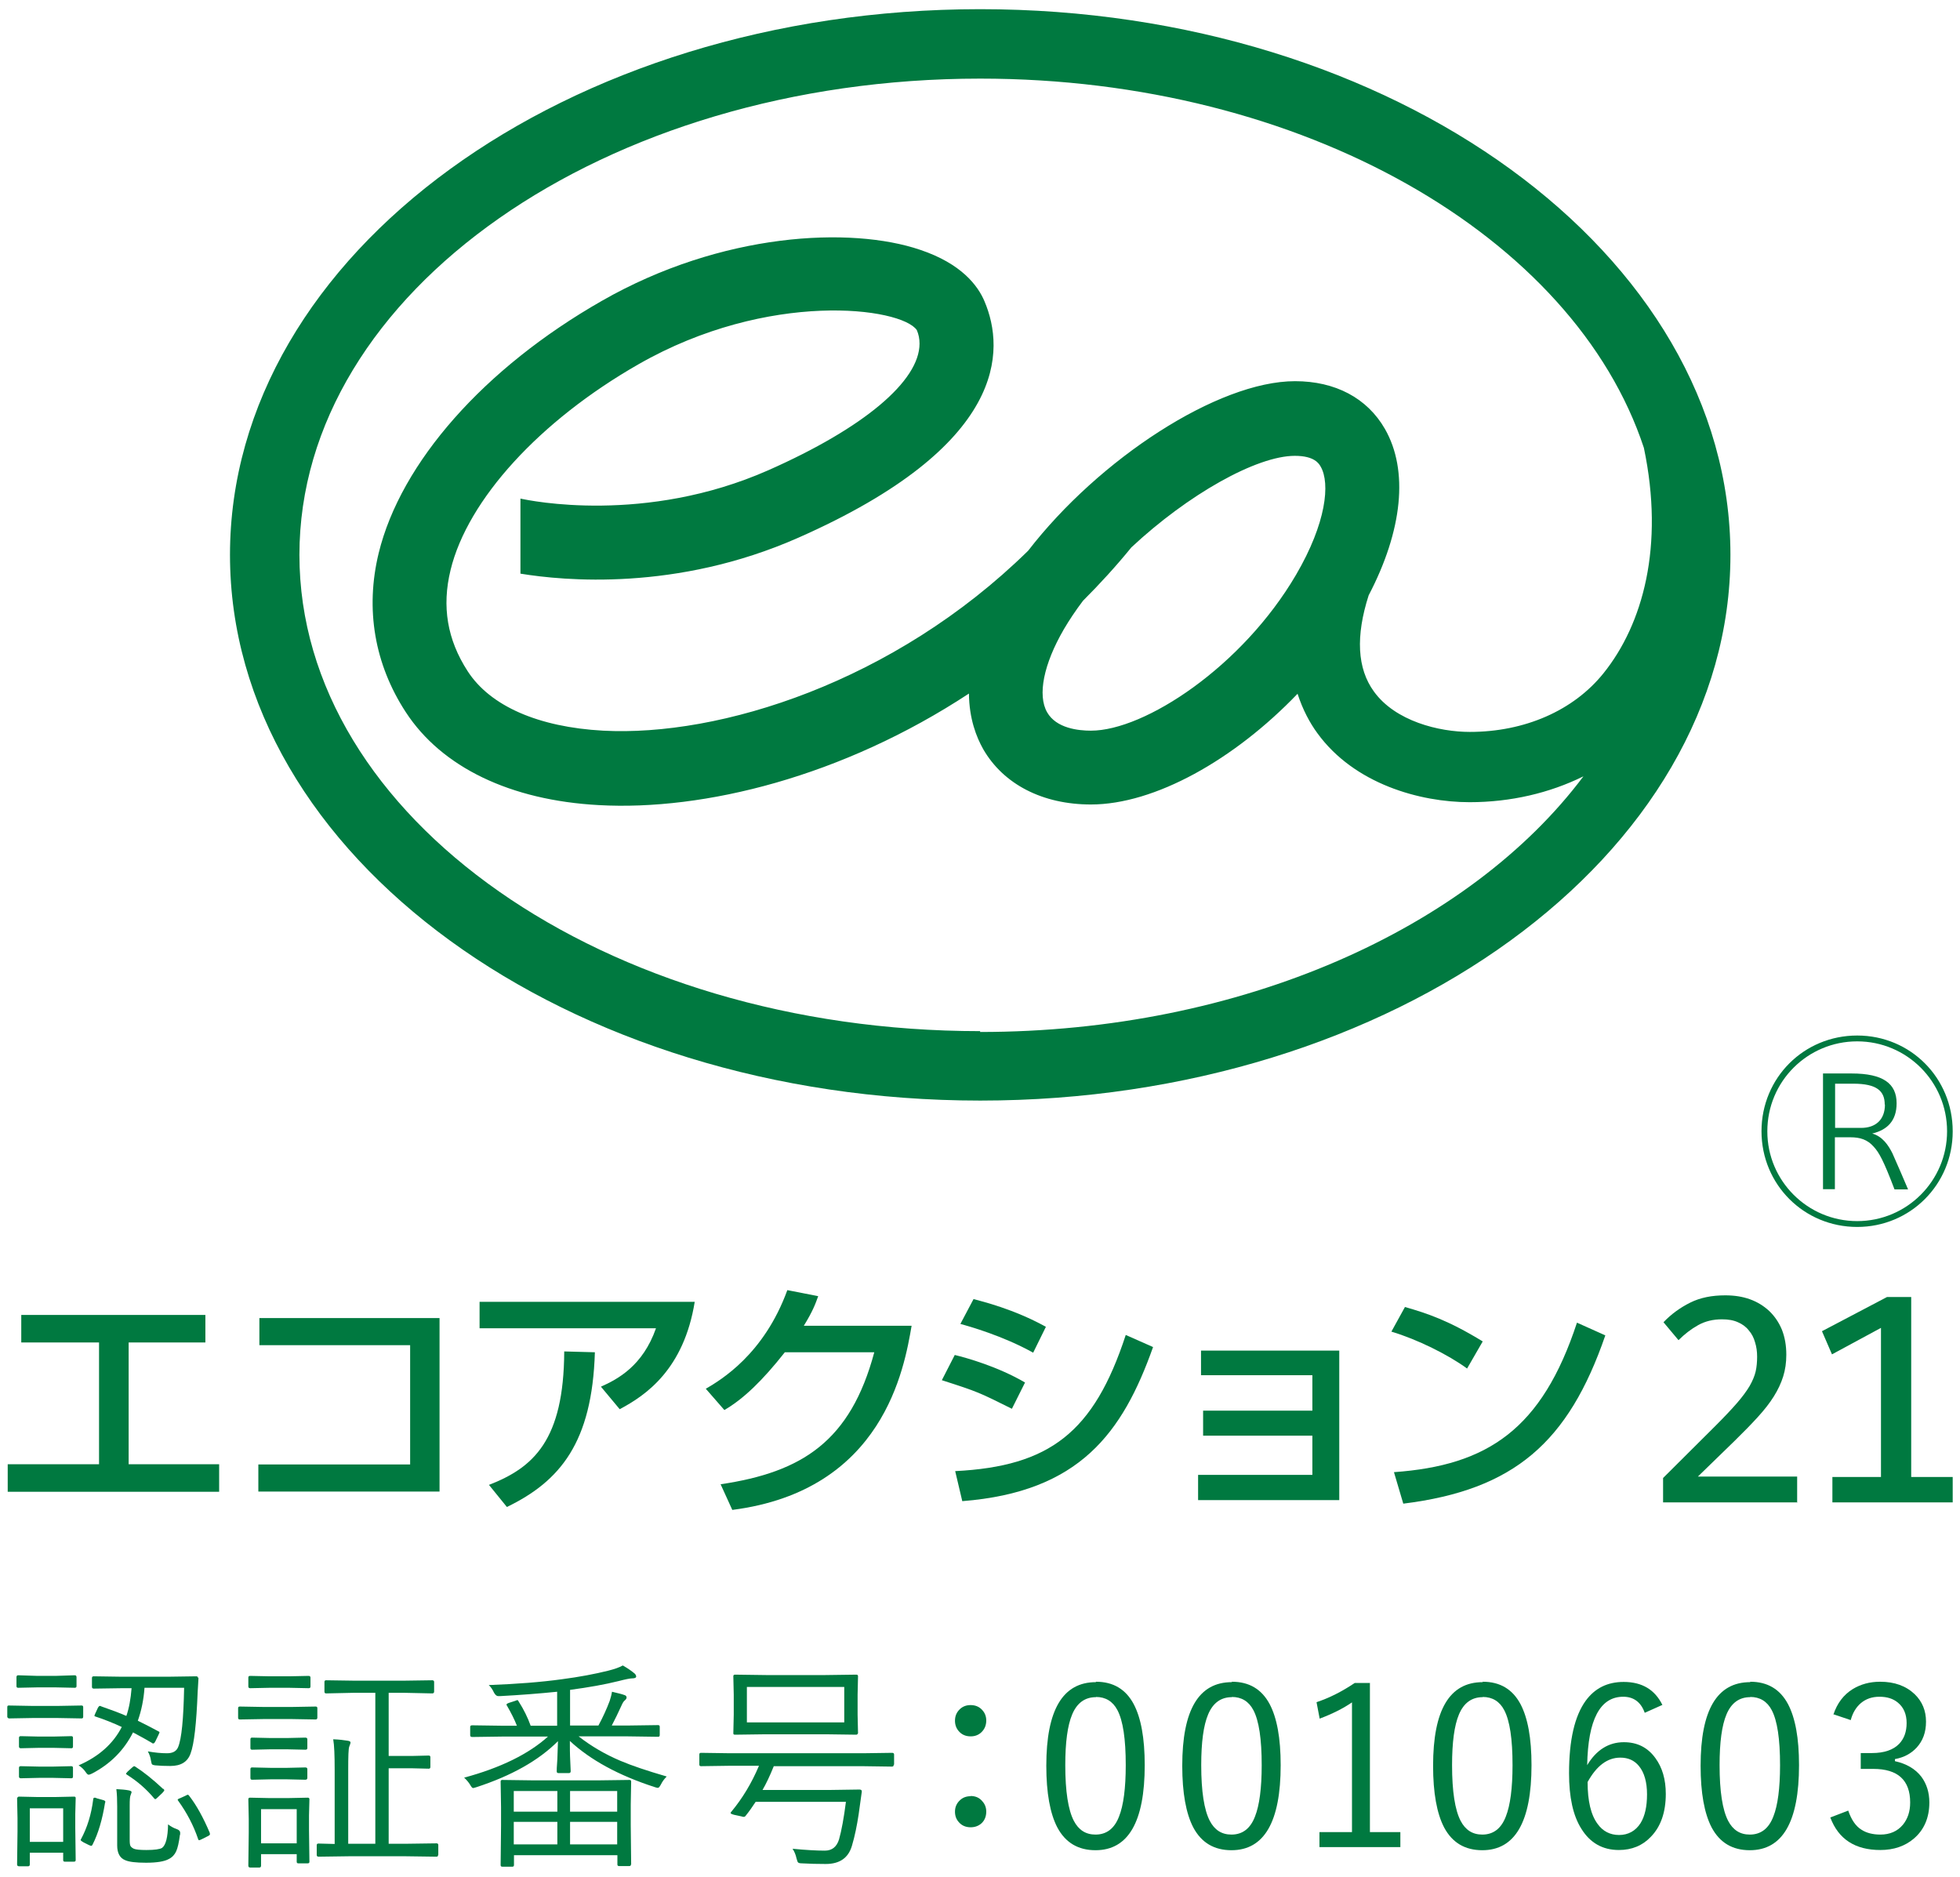
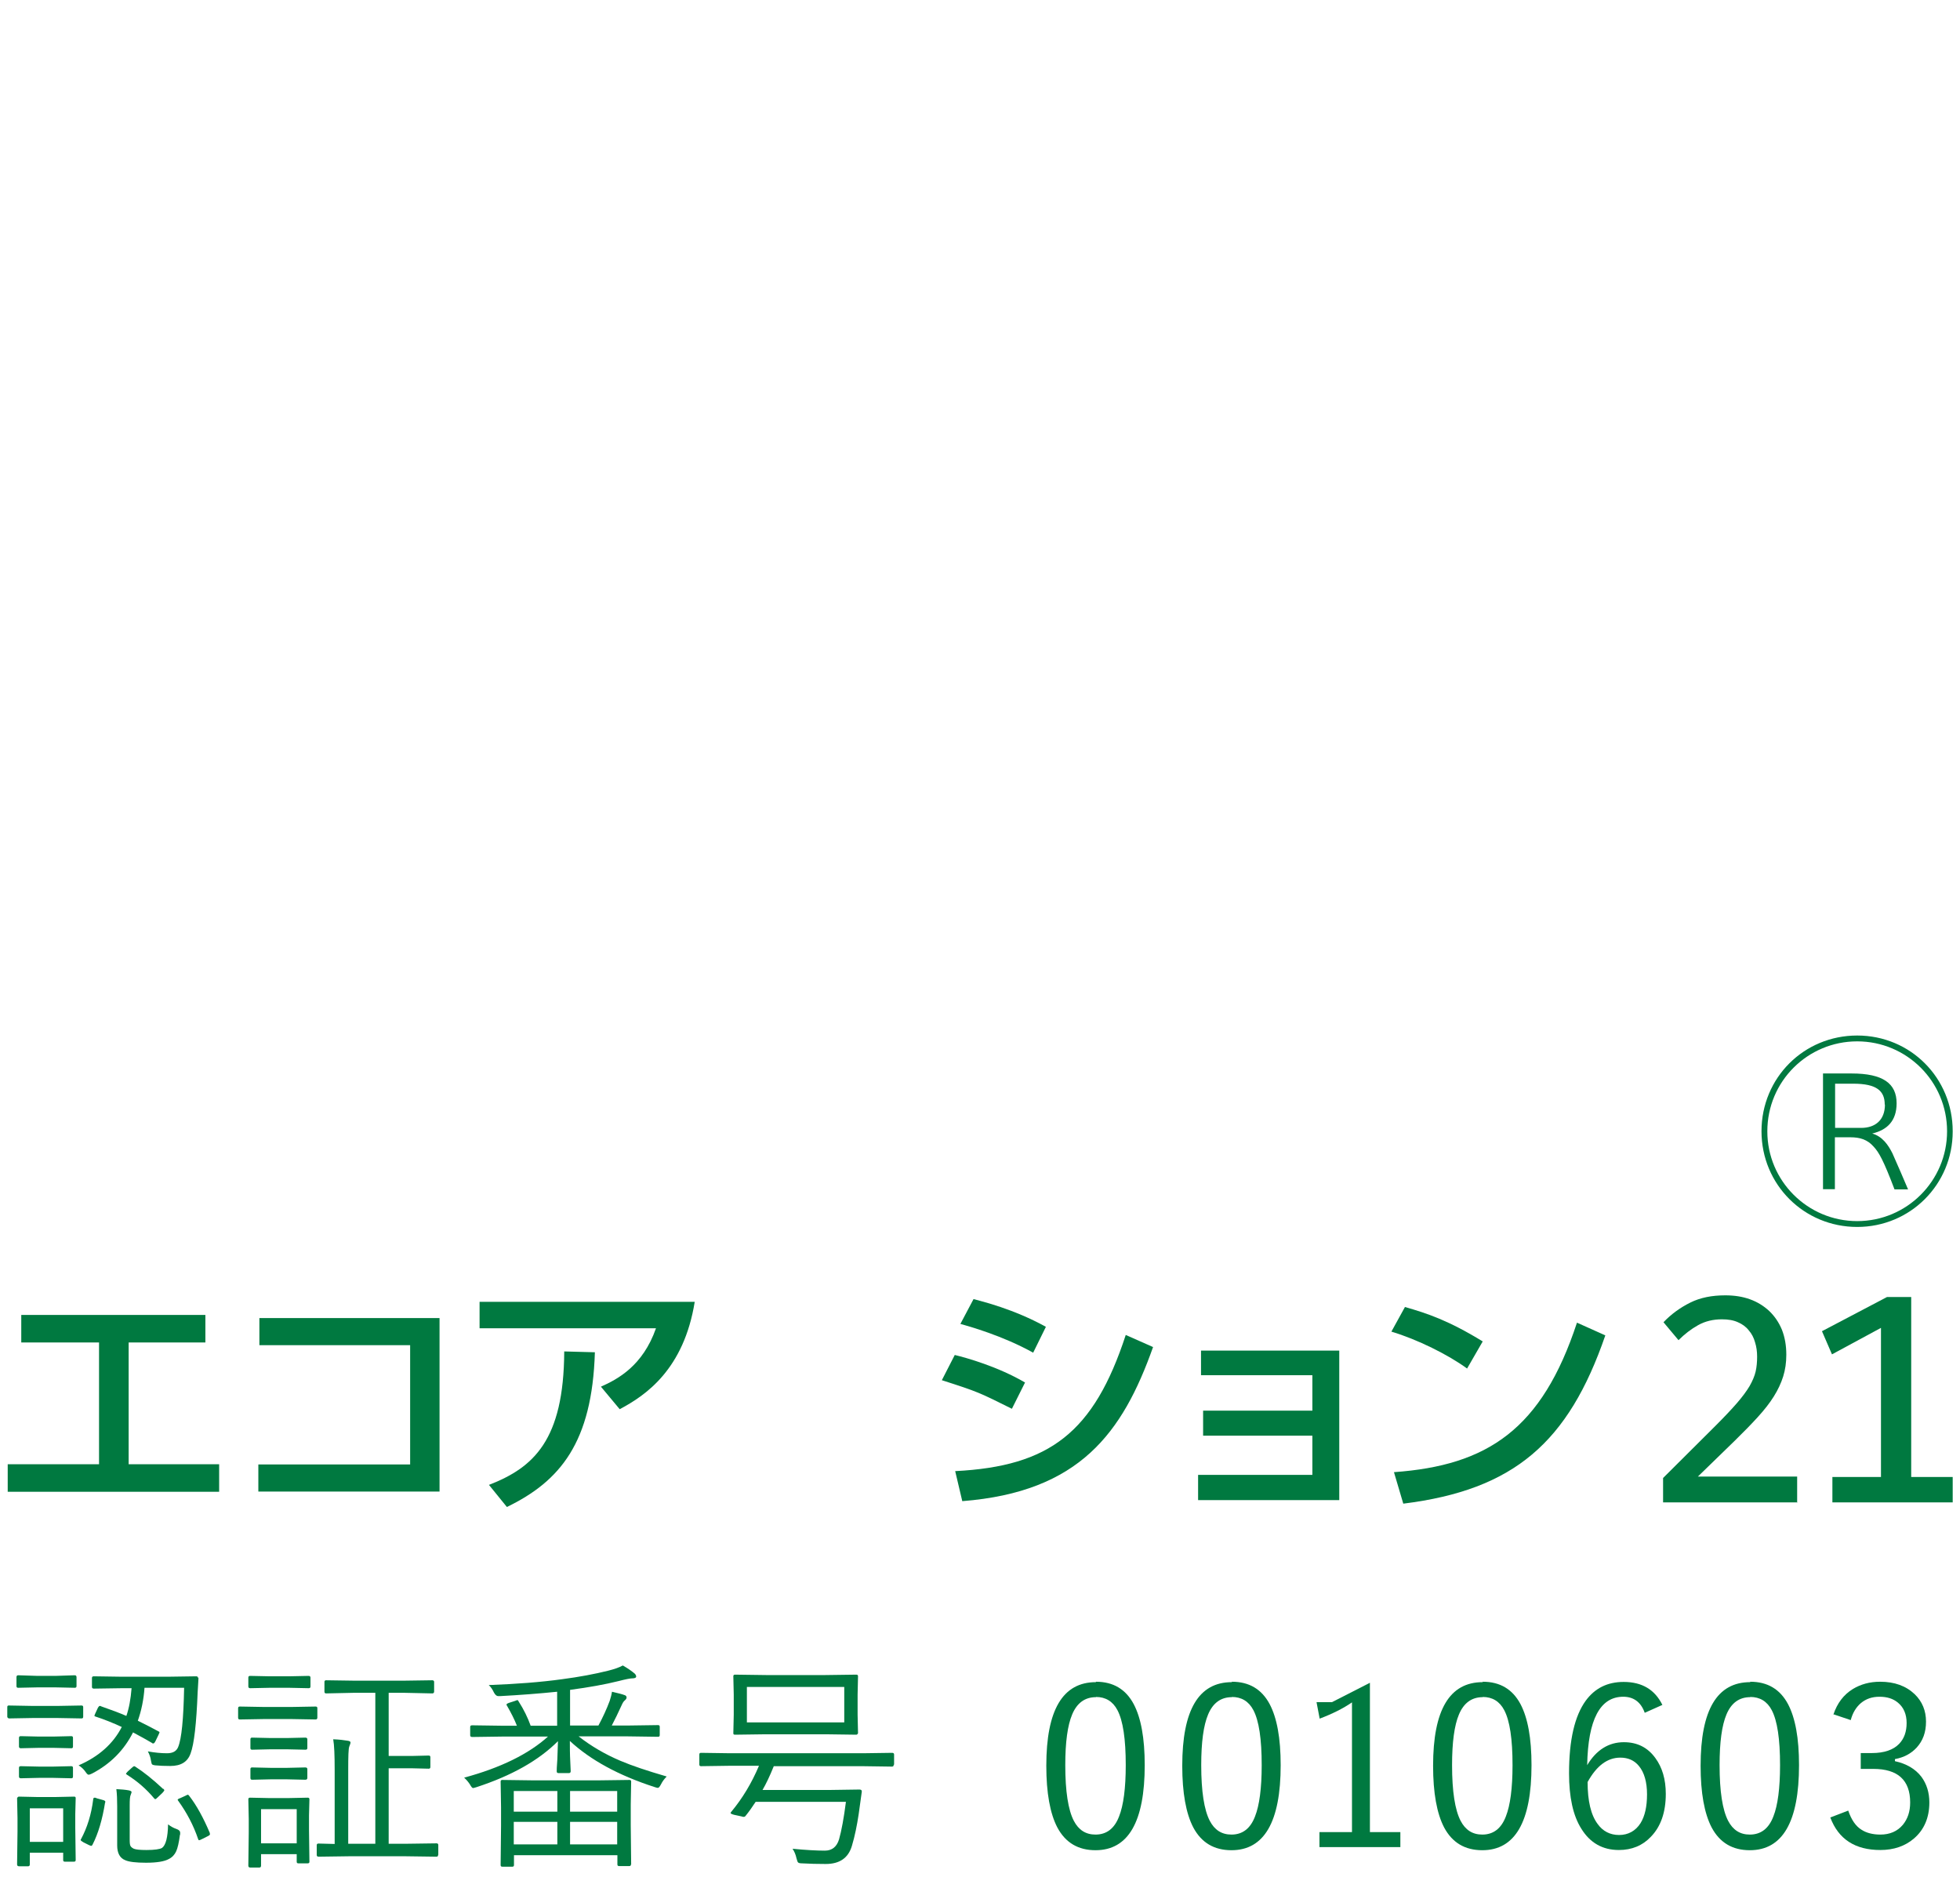
<svg xmlns="http://www.w3.org/2000/svg" width="94" height="90" viewBox="0 0 94 90">
  <path d="m3.99,82.33c0,.06-.03.08-.08.08l-1.12-.02h-1.25l-1.12.02s-.07-.03-.07-.08v-.46c0-.06.02-.08.07-.08l1.12.02h1.25l1.12-.02c.06,0,.08.03.08.08v.46Zm-.32-1.47c0,.06-.03.08-.09.08l-.93-.02h-.84l-.94.02c-.06,0-.08-.03-.08-.08v-.43c0-.06.03-.09.08-.09l.94.03h.84l.93-.03c.06,0,.09.03.09.09v.43Zm-.04,8.34c0,.06-.03.08-.09.08h-.43c-.06,0-.08-.03-.08-.08v-.35h-1.6v.56c0,.06-.03.09-.08.09h-.43c-.07,0-.1-.03-.1-.09l.02-1.57v-.65l-.02-.96s.03-.07.09-.07l.92.02h.79l.93-.02c.06,0,.08.02.08.07l-.02.77v.66l.02,1.53Zm-.13-5.44c0,.06-.03.08-.08.08l-.87-.02h-.68l-.87.02c-.06,0-.09-.03-.09-.08v-.42c0-.06.03-.08.09-.08l.87.02h.68l.87-.02c.06,0,.08.03.08.08v.42Zm0,1.44c0,.06-.03.08-.08.08l-.87-.02h-.68l-.87.02c-.06,0-.09-.03-.09-.08v-.42c0-.06.03-.08.09-.08l.87.02h.68l.87-.02c.06,0,.08.03.08.08v.42Zm-.47,3.13v-1.61h-1.6v1.61h1.6Zm6.49-7.88c0,.08-.02.31-.04.69-.06,1.52-.17,2.5-.34,2.95-.14.4-.46.6-.97.6-.28,0-.52-.01-.72-.03-.09-.01-.14-.03-.16-.05-.02-.02-.03-.09-.05-.18-.02-.16-.08-.31-.15-.44.33.06.64.09.92.09s.45-.1.53-.29c.17-.4.26-1.35.29-2.85h-1.9c-.04.57-.15,1.1-.32,1.58.38.19.72.36.99.51.03.01.05.03.05.05,0,.01-.02.05-.05.12l-.14.29c-.04.08-.07.12-.11.12-.02,0-.04,0-.07-.03-.24-.14-.54-.31-.9-.5-.43.85-1.08,1.51-1.96,1.97-.08.04-.14.06-.17.06-.04,0-.09-.05-.15-.14-.09-.13-.2-.23-.33-.31.97-.42,1.66-1.04,2.07-1.84-.41-.19-.83-.36-1.26-.5-.04-.01-.05-.02-.05-.04,0-.01.01-.05.04-.11l.13-.28c.03-.05.06-.08.09-.08.02,0,.04,0,.06.02.49.17.89.32,1.21.46.13-.37.21-.82.25-1.33h-.45l-1.36.02c-.06,0-.09-.03-.09-.08v-.43c0-.06.03-.08.09-.08l1.36.02h2.17l1.38-.02c.06,0,.09.03.09.09Zm-4.48,5.99c-.13.82-.33,1.49-.6,2.02-.02.04-.04.06-.06.06-.02,0-.06-.01-.12-.04l-.26-.13c-.08-.05-.13-.08-.13-.11,0-.01,0-.03.02-.05.29-.54.49-1.17.58-1.9,0-.05.03-.08.06-.08.02,0,.06,0,.11.03l.29.08c.08.02.12.05.12.08,0,0,0,.02,0,.04Zm3.59,1.55c-.05.38-.11.64-.18.79-.07.16-.19.29-.35.37-.21.12-.58.18-1.1.18-.48,0-.81-.04-.99-.12-.26-.1-.39-.34-.39-.71v-1.88c0-.31-.01-.59-.04-.82.24.01.44.03.6.06.09.02.13.05.13.08,0,.01-.01.06-.04.13-.04.08-.05.25-.05.5v1.66c0,.15.01.25.04.3.03.05.08.09.16.13.1.04.3.06.6.06.4,0,.65-.04.75-.1.18-.13.28-.51.29-1.13.12.09.25.17.4.22.12.04.18.1.18.18,0,.02,0,.05,0,.09Zm-.8-2.21s.05.05.05.07c0,.02-.03.07-.09.13l-.21.2c-.07.07-.11.1-.13.1s-.04-.01-.06-.04c-.36-.43-.79-.81-1.3-1.13-.03-.02-.05-.04-.05-.05s.03-.04.08-.1l.21-.19s.08-.07.1-.07.04.01.07.03c.39.25.83.6,1.32,1.06Zm2.23,2.14s.01.04.01.05c0,.02-.04.06-.13.1l-.26.13c-.07.04-.12.05-.13.05-.02,0-.04-.02-.05-.06-.22-.65-.54-1.26-.96-1.84-.01-.02-.02-.03-.02-.04,0-.02.04-.05.13-.08l.24-.11c.06-.03.09-.05.12-.05.02,0,.04.02.07.06.34.44.67,1.03.99,1.79Z" style="fill:#007940;stroke-width:0px" />
  <path d="m15.22,82.37c0,.06-.03.09-.08.09l-1.13-.02h-1.38l-1.13.02c-.06,0-.08-.03-.08-.09v-.45c0-.06.03-.08.08-.08l1.13.02h1.38l1.13-.02c.06,0,.08.03.08.08v.45Zm-.38,6.91c0,.06-.03.08-.09.08h-.44c-.06,0-.08-.03-.08-.08v-.36h-1.71v.55c0,.06-.03.09-.08.09h-.44c-.06,0-.09-.03-.09-.09l.02-1.58v-.66l-.02-.94c0-.06.03-.08.08-.08l.95.02h.86l.96-.02c.06,0,.08.03.08.08l-.02.77v.7l.02,1.52Zm.05-8.4c0,.06-.03.08-.09.08l-.95-.02h-.9l-.95.02c-.06,0-.09-.03-.09-.08v-.43c0-.06.03-.08.09-.08l.95.02h.9l.95-.02c.06,0,.09.03.09.08v.43Zm-.15,2.95c0,.06-.03.08-.1.08l-.88-.02h-.78l-.89.02c-.06,0-.08-.03-.08-.08v-.42c0-.06.03-.08.08-.08l.89.02h.78l.88-.02c.07,0,.1.03.1.08v.42Zm0,1.43c0,.06-.03.09-.1.09l-.88-.02h-.78l-.89.02c-.06,0-.08-.03-.08-.09v-.42c0-.06.03-.08.08-.08l.89.02h.78l.88-.02c.07,0,.1.03.1.08v.42Zm-.51,3.14v-1.64h-1.71v1.64h1.71Zm6.78.56c0,.06-.03.08-.08.08l-1.46-.02h-2.74l-1.45.02c-.06,0-.09-.03-.09-.08v-.47c0-.06.03-.08.09-.08l.77.02v-3.55c0-.71-.02-1.2-.07-1.47.29.01.52.04.7.07.08.01.13.04.13.08,0,.04-.02.1-.06.2-.04.1-.05.47-.05,1.11v3.55h1.3v-7.24h-.98l-1.38.03c-.06,0-.08-.03-.08-.09v-.46c0-.06.03-.08.08-.08l1.38.02h2.32l1.39-.02c.06,0,.09.03.09.08v.46c0,.06-.03.09-.09.09l-1.39-.03h-.7v3.03h1.1l.82-.02c.06,0,.08.03.08.08v.47c0,.06-.03.08-.08.08l-.82-.02h-1.1v3.62h.84l1.46-.02c.05,0,.08.03.08.08v.47Z" style="fill:#007940;stroke-width:0px" />
  <path d="m31.97,85.2c-.11.11-.2.23-.27.37-.06.12-.11.17-.15.17-.02,0-.08-.01-.16-.04-1.73-.56-3.08-1.3-4.06-2.21,0,.3,0,.63.02.99.01.27.02.43.02.46,0,.06-.03.09-.08.09h-.51c-.06,0-.08-.03-.08-.09,0-.02,0-.22.03-.57.01-.32.02-.61.03-.87-.93.93-2.23,1.66-3.92,2.21-.08.02-.13.04-.15.04-.04,0-.09-.06-.15-.17-.07-.11-.16-.22-.28-.33,1.74-.47,3.09-1.13,4.02-1.97h-2.2l-1.43.02c-.07,0-.1-.03-.1-.08v-.4c0-.06.03-.08.1-.08l1.43.02h.71c-.12-.31-.28-.62-.47-.95-.02-.03-.03-.05-.03-.06,0-.03.04-.06.13-.09l.28-.09c.06-.02.1-.04.11-.04.02,0,.04.02.06.06.25.39.44.78.58,1.17h1.27v-1.63c-.88.09-1.8.16-2.74.21-.04,0-.07,0-.09,0-.07,0-.14-.06-.2-.17-.07-.15-.15-.27-.25-.36,1.33-.05,2.5-.14,3.51-.28.84-.11,1.58-.25,2.22-.41.28-.07.52-.15.7-.25.24.14.43.27.57.39.05.05.07.1.07.14,0,.06-.07.09-.21.09-.08,0-.29.04-.64.13-.64.16-1.42.3-2.32.42v1.71h1.36c.21-.39.39-.78.54-1.18.05-.16.09-.3.11-.44.3.07.5.12.6.16.07.02.1.06.1.12,0,.04-.03.09-.09.14-.04.03-.09.1-.13.19-.18.4-.35.74-.49,1.01h.79l1.43-.02c.06,0,.08.03.08.08v.4c0,.06-.03.08-.08.08l-1.43-.02h-2.38c.6.47,1.27.86,2,1.17.54.23,1.28.48,2.21.75Zm-1.71,4.21c0,.06-.03.08-.08.08h-.49c-.06,0-.08-.03-.08-.08v-.44h-4.96v.47c0,.06-.03.08-.08.08h-.48c-.06,0-.08-.03-.08-.08l.02-1.88v-.89l-.02-1.23c0-.06.03-.08.08-.08l1.49.02h3.11l1.5-.02c.06,0,.08.03.08.08l-.02,1.09v1.01l.02,1.87Zm-3.53-2.53v-.99h-2.09v.99h2.09Zm0,1.57v-1.08h-2.09v1.08h2.09Zm2.87-1.57v-.99h-2.26v.99h2.26Zm0,1.57v-1.08h-2.26v1.08h2.26Z" style="fill:#007940;stroke-width:0px" />
  <path d="m42.86,84.64c0,.06-.03.08-.09.08l-1.41-.02h-4.25c-.19.47-.37.85-.54,1.14h3.27l1.38-.02c.07,0,.11.03.11.08v.03c-.02.17-.07.53-.15,1.08-.08.53-.18,1.03-.32,1.5-.17.59-.59.88-1.26.88-.4,0-.78-.01-1.13-.03-.11,0-.18-.02-.2-.05-.02-.02-.04-.08-.07-.19-.04-.19-.11-.34-.19-.46.63.06,1.15.09,1.55.09.34,0,.57-.18.68-.54.12-.42.23-1.02.33-1.8h-4.33c-.15.23-.31.46-.48.67-.03.04-.06.05-.09.05-.02,0-.06,0-.1-.02l-.37-.08c-.11-.03-.16-.06-.16-.08,0-.01,0-.03.03-.06.54-.65.98-1.38,1.33-2.21h-1.37l-1.41.02c-.06,0-.08-.03-.08-.08v-.48c0-.06.03-.08.08-.08l1.41.02h6.35l1.41-.02c.06,0,.09.03.09.08v.48Zm-1.71-1.52s-.03.07-.08.07l-1.48-.02h-2.86l-1.48.02c-.06,0-.08-.02-.08-.07l.02-.89v-.96l-.02-.88c0-.06.03-.08.08-.08l1.48.02h2.86l1.48-.02c.06,0,.08.03.08.08l-.02.88v.96l.02.89Zm-.66-.52v-1.7h-4.67v1.7h4.67Z" style="fill:#007940;stroke-width:0px" />
-   <path d="m46.55,81.77c.23,0,.42.08.56.24.13.14.19.31.19.5,0,.23-.08.42-.24.57-.14.13-.31.19-.51.19-.23,0-.42-.08-.56-.24-.13-.14-.19-.32-.19-.51,0-.23.08-.41.24-.56.14-.13.31-.19.51-.19Zm0,4.36c.23,0,.42.08.56.25.13.14.19.31.19.5,0,.23-.08.43-.24.57-.14.12-.31.18-.51.18-.23,0-.42-.08-.56-.24-.13-.14-.19-.31-.19-.51,0-.22.08-.4.24-.55.14-.13.31-.19.51-.19Z" style="fill:#007940;stroke-width:0px" />
  <path d="m52.56,80.65c.83,0,1.43.36,1.81,1.07.35.66.53,1.63.53,2.93,0,2.72-.79,4.08-2.36,4.08-.83,0-1.44-.36-1.83-1.09-.35-.67-.53-1.66-.53-2.96,0-2.68.79-4.01,2.38-4.01Zm0,.74c-.53,0-.91.28-1.14.83-.22.52-.33,1.33-.33,2.43,0,1.26.14,2.15.41,2.67.23.44.57.66,1.04.66.53,0,.91-.29,1.13-.87.21-.53.32-1.35.32-2.46,0-1.25-.13-2.13-.4-2.64-.22-.42-.57-.63-1.03-.63Z" style="fill:#007940;stroke-width:0px" />
  <path d="m59.08,80.65c.83,0,1.43.36,1.81,1.07.35.66.53,1.63.53,2.93,0,2.72-.79,4.08-2.36,4.08-.83,0-1.44-.36-1.83-1.09-.35-.67-.53-1.66-.53-2.96,0-2.68.79-4.01,2.38-4.01Zm0,.74c-.53,0-.91.28-1.14.83-.22.52-.33,1.33-.33,2.43,0,1.26.14,2.15.41,2.67.23.44.57.66,1.04.66.53,0,.91-.29,1.13-.87.21-.53.32-1.35.32-2.46,0-1.25-.13-2.13-.4-2.64-.22-.42-.57-.63-1.03-.63Z" style="fill:#007940;stroke-width:0px" />
-   <path d="m65.7,80.7v7.16h1.46v.72h-3.88v-.72h1.56v-6.22c-.42.29-.94.55-1.55.78l-.15-.79c.61-.2,1.22-.51,1.83-.92h.74Z" style="fill:#007940;stroke-width:0px" />
+   <path d="m65.7,80.7v7.16h1.46v.72h-3.88v-.72h1.56v-6.22c-.42.29-.94.55-1.55.78l-.15-.79h.74Z" style="fill:#007940;stroke-width:0px" />
  <path d="m71.11,80.65c.83,0,1.43.36,1.81,1.07.35.66.53,1.63.53,2.93,0,2.72-.79,4.08-2.36,4.08-.83,0-1.44-.36-1.83-1.09-.35-.67-.53-1.66-.53-2.96,0-2.68.79-4.01,2.38-4.01Zm0,.74c-.53,0-.91.28-1.14.83-.22.52-.33,1.33-.33,2.43,0,1.26.14,2.15.41,2.67.23.44.57.66,1.04.66.53,0,.91-.29,1.13-.87.21-.53.32-1.35.32-2.46,0-1.25-.13-2.13-.4-2.64-.22-.42-.57-.63-1.03-.63Z" style="fill:#007940;stroke-width:0px" />
  <path d="m79.73,81.76l-.85.38c-.18-.51-.53-.77-1.03-.77-1.11,0-1.69,1.09-1.73,3.28.44-.73,1.03-1.1,1.76-1.1.64,0,1.14.25,1.51.76.33.45.5,1.02.5,1.72,0,.88-.24,1.57-.72,2.06-.4.42-.91.63-1.53.63-.78,0-1.38-.34-1.8-1.02-.4-.63-.59-1.52-.59-2.66,0-1.59.27-2.75.8-3.48.44-.6,1.04-.9,1.82-.9.88,0,1.5.37,1.86,1.11Zm-3.59,3.7c0,.91.16,1.58.48,2.01.25.35.6.53,1.03.53s.79-.19,1.03-.57c.21-.34.31-.8.31-1.38s-.13-1.05-.39-1.36c-.22-.27-.52-.4-.89-.4-.62,0-1.14.39-1.57,1.17Z" style="fill:#007940;stroke-width:0px" />
  <path d="m83.94,80.65c.83,0,1.43.36,1.81,1.07.35.66.53,1.63.53,2.93,0,2.72-.79,4.08-2.36,4.08-.83,0-1.44-.36-1.83-1.09-.35-.67-.53-1.66-.53-2.96,0-2.68.79-4.01,2.38-4.01Zm0,.74c-.53,0-.91.28-1.14.83-.22.52-.33,1.33-.33,2.43,0,1.26.14,2.15.41,2.67.23.44.57.66,1.04.66.53,0,.91-.29,1.13-.87.21-.53.32-1.35.32-2.46,0-1.25-.13-2.13-.4-2.64-.22-.42-.57-.63-1.03-.63Z" style="fill:#007940;stroke-width:0px" />
  <path d="m87.93,82.22c.18-.54.49-.95.93-1.22.38-.23.81-.35,1.31-.35.69,0,1.24.2,1.66.6.36.35.54.79.54,1.31s-.15.92-.45,1.25c-.26.28-.6.47-1.04.55v.1c.55.12.98.37,1.27.75.25.34.38.75.38,1.23,0,.73-.25,1.31-.74,1.73-.42.36-.96.55-1.61.55-1.21,0-2.01-.52-2.4-1.56l.86-.33c.15.44.36.75.64.92.23.15.54.23.9.23.46,0,.82-.16,1.08-.47.23-.28.35-.63.35-1.07,0-1.07-.59-1.61-1.77-1.61h-.6v-.76h.54c.58,0,1.02-.15,1.3-.44.24-.25.36-.58.36-1s-.14-.75-.42-.98c-.23-.19-.52-.28-.88-.28s-.65.1-.9.31c-.23.2-.39.47-.48.81l-.86-.29Z" style="fill:#007940;stroke-width:0px" />
-   <path d="m47.01.44C27.17.44,11.03,12.18,11.03,26.61s16.14,26.17,35.98,26.17,35.98-11.74,35.98-26.17S66.85.44,47.01.44m0,49.01c-18.01,0-32.65-10.25-32.65-22.84S29.01,3.77,47.01,3.77c15.49,0,28.49,7.58,31.83,17.71.99,4.72-.05,8.46-1.94,10.81-1.44,1.79-3.78,2.81-6.41,2.81-1.47,0-3.57-.51-4.6-1.94-.8-1.1-.88-2.65-.25-4.61,1.63-3.12,1.92-5.99.78-7.98-.85-1.48-2.38-2.29-4.31-2.29-3.7,0-9.4,3.73-12.8,8.13-6.44,6.32-14.8,8.93-20.39,8.63-3.1-.17-5.41-1.18-6.49-2.85-.98-1.51-1.25-3.1-.82-4.86.82-3.37,4.27-7.15,9.01-9.86,6.24-3.57,12.6-2.73,13.35-1.64.09.21.13.42.13.65,0,1.79-2.66,4.04-7.25,6.07-5.91,2.61-11.44,1.46-11.89,1.36v3.6c2.07.34,7.48.86,13.32-1.72,10.06-4.44,9.92-9.01,8.94-11.33-.32-.77-1.12-1.82-3.09-2.48-3.32-1.13-9.52-.84-15.27,2.45-5.64,3.22-9.64,7.75-10.7,12.1-.65,2.68-.2,5.32,1.3,7.62,1.72,2.64,5.01,4.23,9.26,4.46,5.04.28,11.68-1.36,17.75-5.35.01,1.21.36,2.09.68,2.66.97,1.69,2.85,2.66,5.17,2.66,3.06,0,6.88-2.15,9.91-5.31.25.77.59,1.4.95,1.89,1.77,2.44,4.93,3.31,7.3,3.31,1.97,0,3.84-.44,5.46-1.24-5.46,7.28-16.38,12.26-28.94,12.26m4.02-19.31c.27-.46.58-.92.92-1.37.8-.8,1.58-1.65,2.32-2.56,2.71-2.53,6-4.39,7.84-4.39.95,0,1.16.38,1.24.52.46.8.27,2.7-1.18,5.18-2.58,4.41-7.26,7.48-9.84,7.48-.6,0-1.66-.11-2.1-.88-.47-.82-.17-2.31.8-3.98" style="fill:#007940;stroke-width:0px" />
  <path d="m93.65,54.26c0,2.54-2.03,4.58-4.58,4.58s-4.59-2.03-4.59-4.59,2.03-4.59,4.59-4.59,4.58,2.04,4.58,4.59h0Zm-8.89,0c0,2.37,1.93,4.3,4.31,4.3s4.31-1.93,4.31-4.31-1.93-4.31-4.31-4.31-4.31,1.92-4.31,4.31h0Zm2.67,2.78v-5.56h1.37c1.51,0,2.16.48,2.16,1.43,0,.84-.45,1.28-1.17,1.45.49.14.77.55.97.95.22.5.55,1.25.75,1.73h-.65c-.53-1.4-.75-1.78-1-2.05-.3-.34-.65-.45-1.12-.45h-.74v2.49h-.57Zm2.96-4.07c0-.65-.38-1-1.51-1h-.87v2.12h1.25c.68,0,1.14-.38,1.14-1.12" style="fill:#007940;stroke-width:0px" />
  <path d="m86.22,72.05h-6.46v-1.17l2.53-2.52c.41-.41.75-.77,1.01-1.07.26-.3.46-.57.61-.82.14-.25.24-.48.29-.7.05-.22.07-.46.07-.71,0-.24-.03-.47-.1-.69-.06-.22-.16-.41-.3-.57-.13-.17-.31-.3-.52-.39-.22-.1-.47-.14-.77-.14-.42,0-.8.09-1.14.28-.34.19-.65.43-.94.72l-.72-.86c.37-.39.8-.7,1.28-.94.48-.24,1.04-.35,1.68-.35.44,0,.83.06,1.19.19.36.13.66.32.92.56.26.25.46.54.61.9.14.36.21.75.21,1.2,0,.38-.05.72-.15,1.04-.1.32-.25.64-.45.96-.2.32-.46.65-.77.99-.31.34-.67.71-1.09,1.12l-1.78,1.73h4.76v1.25Z" style="fill:#007940;stroke-width:0px" />
  <polygon points="93.65 72.05 87.88 72.05 87.88 70.83 90.21 70.83 90.21 63.68 87.86 64.95 87.38 63.84 90.5 62.2 91.66 62.2 91.66 70.83 93.65 70.83 93.65 72.05" style="fill:#007940;stroke-width:0px" />
  <polygon points="9.85 63.06 9.85 64.38 6.17 64.38 6.17 70.22 10.51 70.22 10.51 71.54 .37 71.54 .37 70.22 4.75 70.22 4.75 64.38 1.02 64.38 1.02 63.06 9.85 63.06" style="fill:#007940;stroke-width:0px" />
  <polygon points="21.08 63.21 21.08 71.53 12.39 71.53 12.39 70.23 19.67 70.23 19.67 64.51 12.44 64.51 12.44 63.21 21.08 63.21" style="fill:#007940;stroke-width:0px" />
  <path d="m33.32,62.42c-.52,3.25-2.35,4.5-3.6,5.16l-.9-1.08c.81-.36,2.01-1,2.64-2.8h-8.46v-1.27h10.32Zm-9.87,8.79c2.14-.83,3.59-2.14,3.61-6.4l1.47.04c-.13,4.32-1.66,6.18-4.22,7.42l-.86-1.06Z" style="fill:#007940;stroke-width:0px" />
-   <path d="m43.72,63.58c-.35,2.02-1.34,7.9-8.6,8.83l-.56-1.23c3.92-.58,6.23-2.07,7.37-6.33h-4.29c-1.08,1.37-2,2.25-2.9,2.77l-.89-1.02c.72-.42,2.79-1.65,3.91-4.73l1.48.29c-.14.39-.26.72-.69,1.42h5.17Z" style="fill:#007940;stroke-width:0px" />
  <path d="m48.53,67.56c-1.57-.78-1.61-.81-3.36-1.37l.62-1.21c.58.14,2.07.56,3.37,1.32l-.63,1.26Zm-2.72,2.99c4.53-.23,6.65-1.85,8.18-6.53l1.31.58c-1.46,4.11-3.52,6.95-9.15,7.39l-.34-1.44Zm3.74-5.68c-1.47-.82-3.1-1.27-3.49-1.38l.63-1.19c.41.11,1.94.48,3.47,1.33l-.61,1.24Z" style="fill:#007940;stroke-width:0px" />
  <polygon points="64.23 64.77 64.23 71.94 57.46 71.94 57.46 70.73 62.94 70.73 62.94 68.85 57.7 68.85 57.7 67.65 62.94 67.65 62.94 65.95 57.6 65.95 57.6 64.77 64.23 64.77" style="fill:#007940;stroke-width:0px" />
  <path d="m70.36,65.63c-.9-.66-2.39-1.4-3.63-1.77l.65-1.18c1.06.3,2.1.65,3.73,1.65l-.75,1.3Zm-3.51,4.97c4.5-.32,7.1-2.06,8.78-7.17l1.36.61c-1.77,5.13-4.37,7.41-9.69,8.07l-.45-1.52Z" style="fill:#007940;stroke-width:0px" />
  <rect width="94" height="90" style="fill:none;stroke-width:0px" />
</svg>